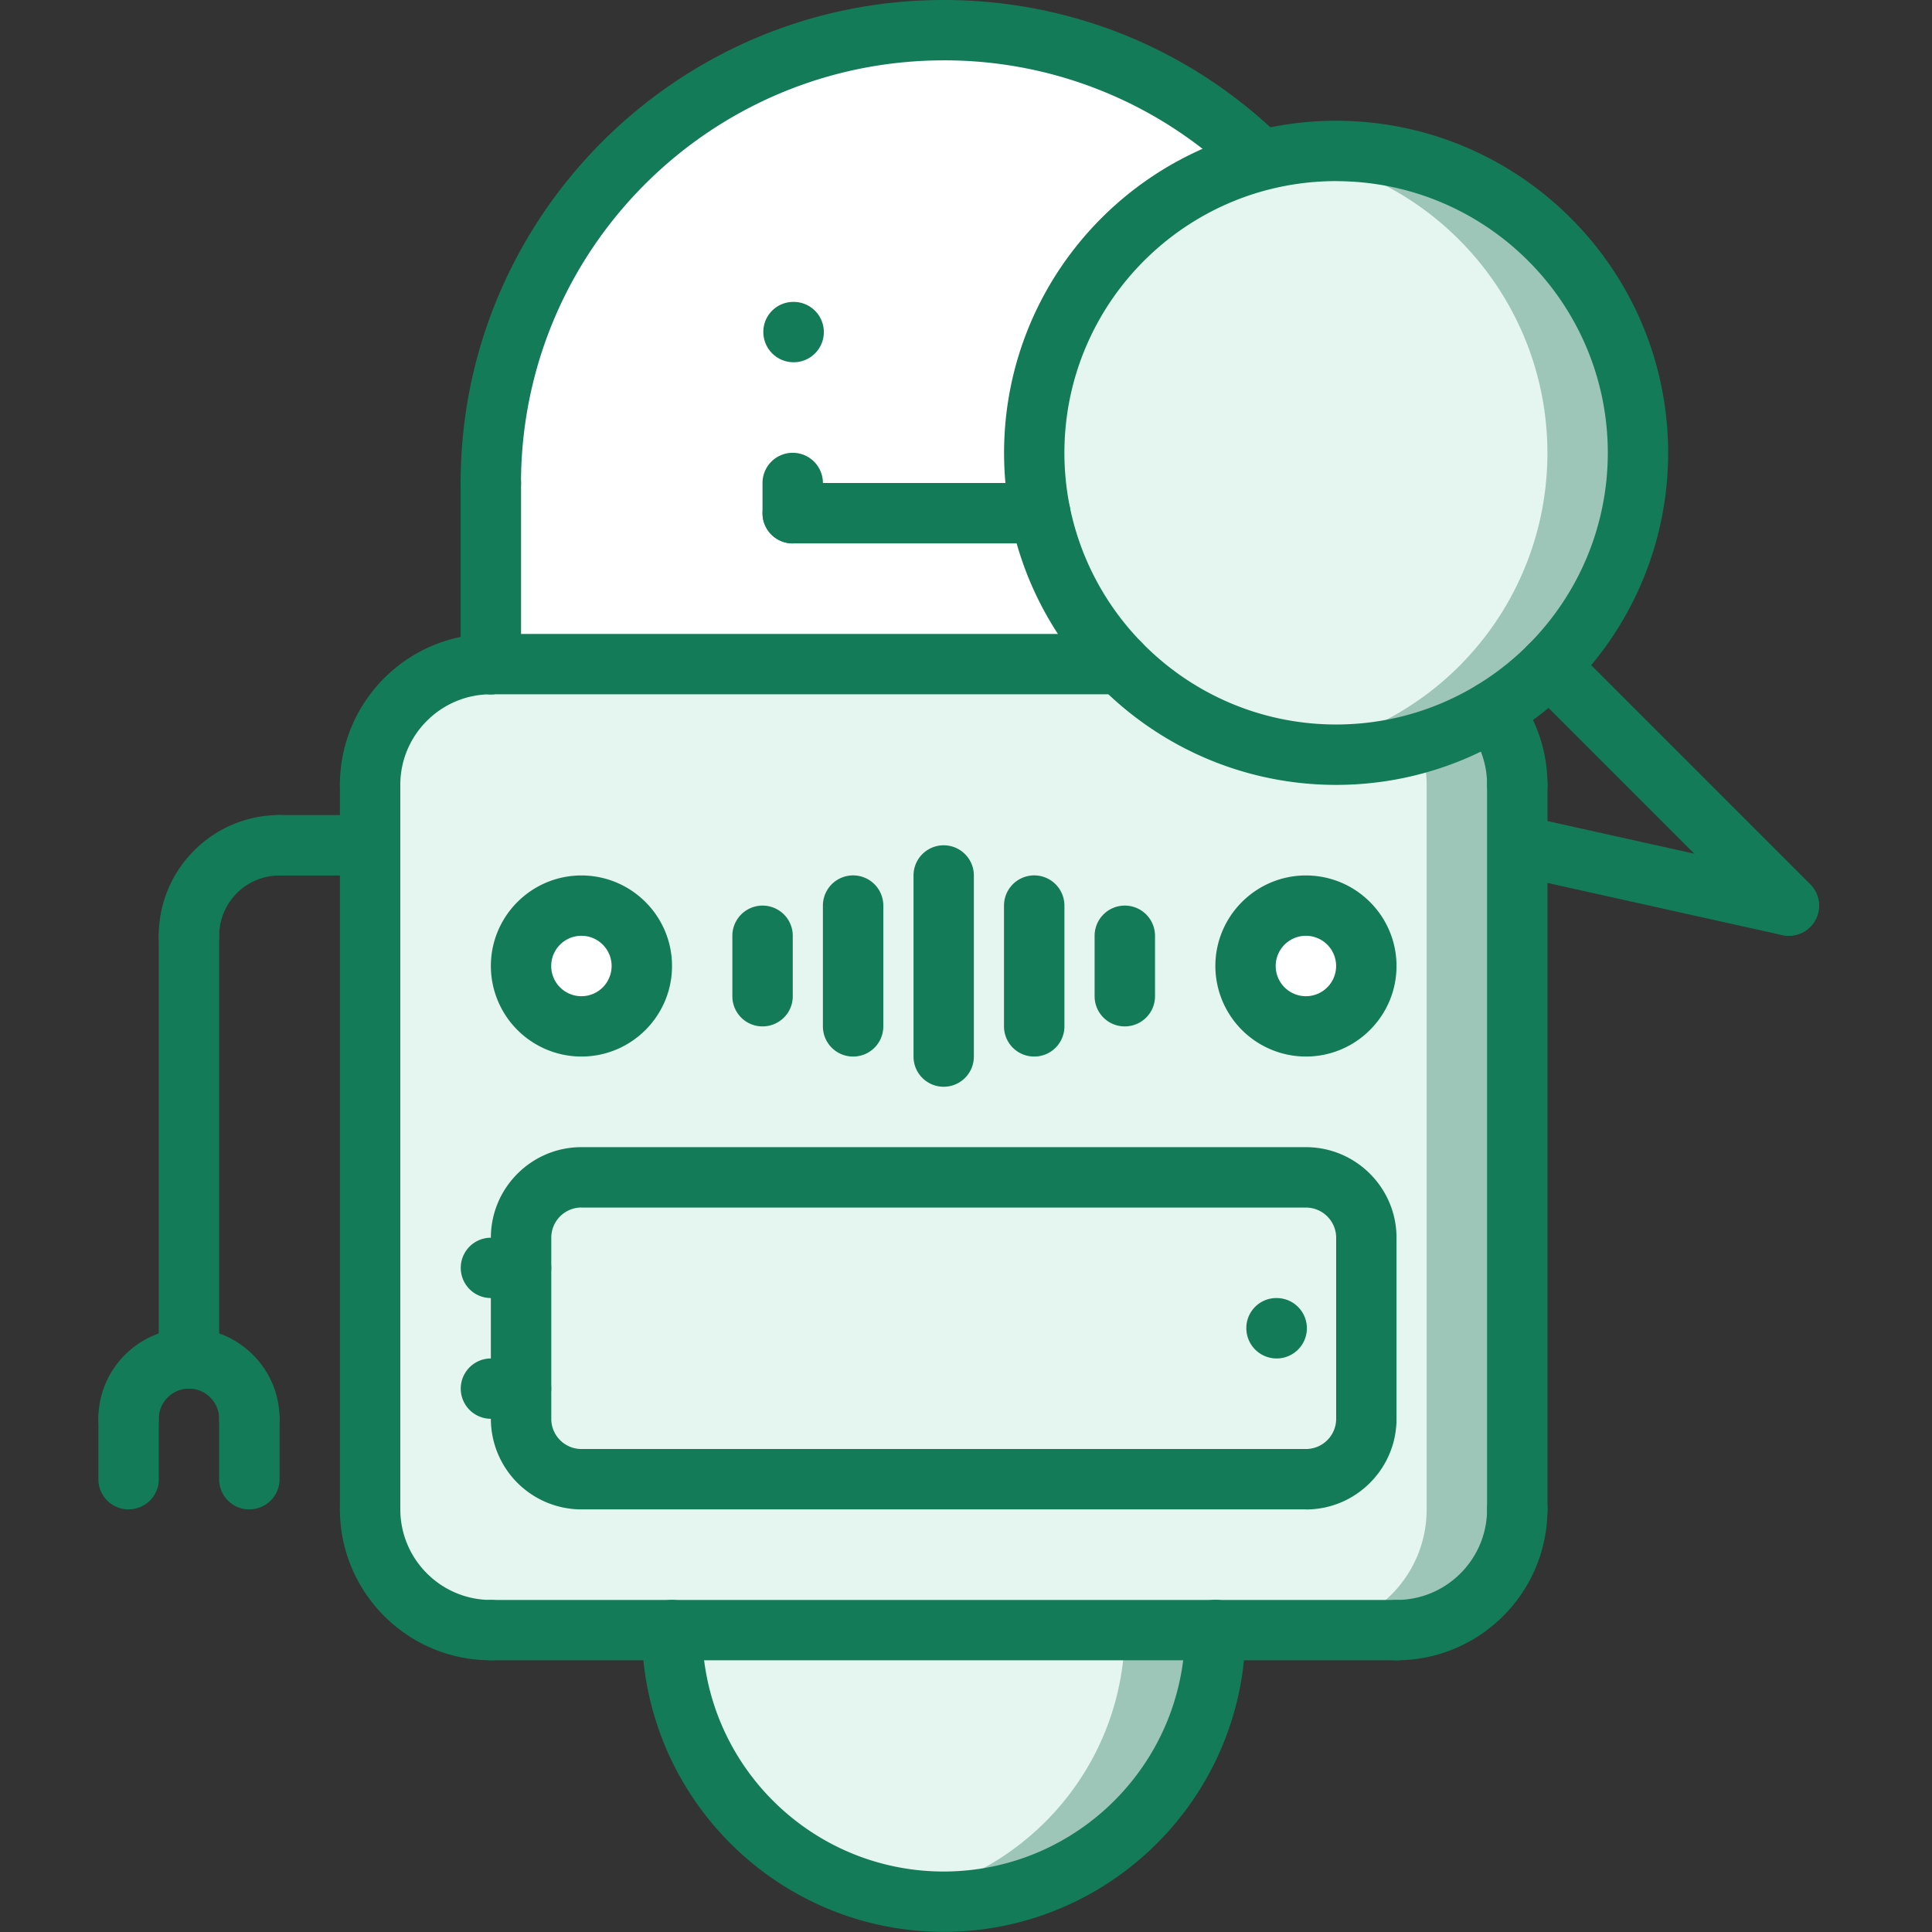
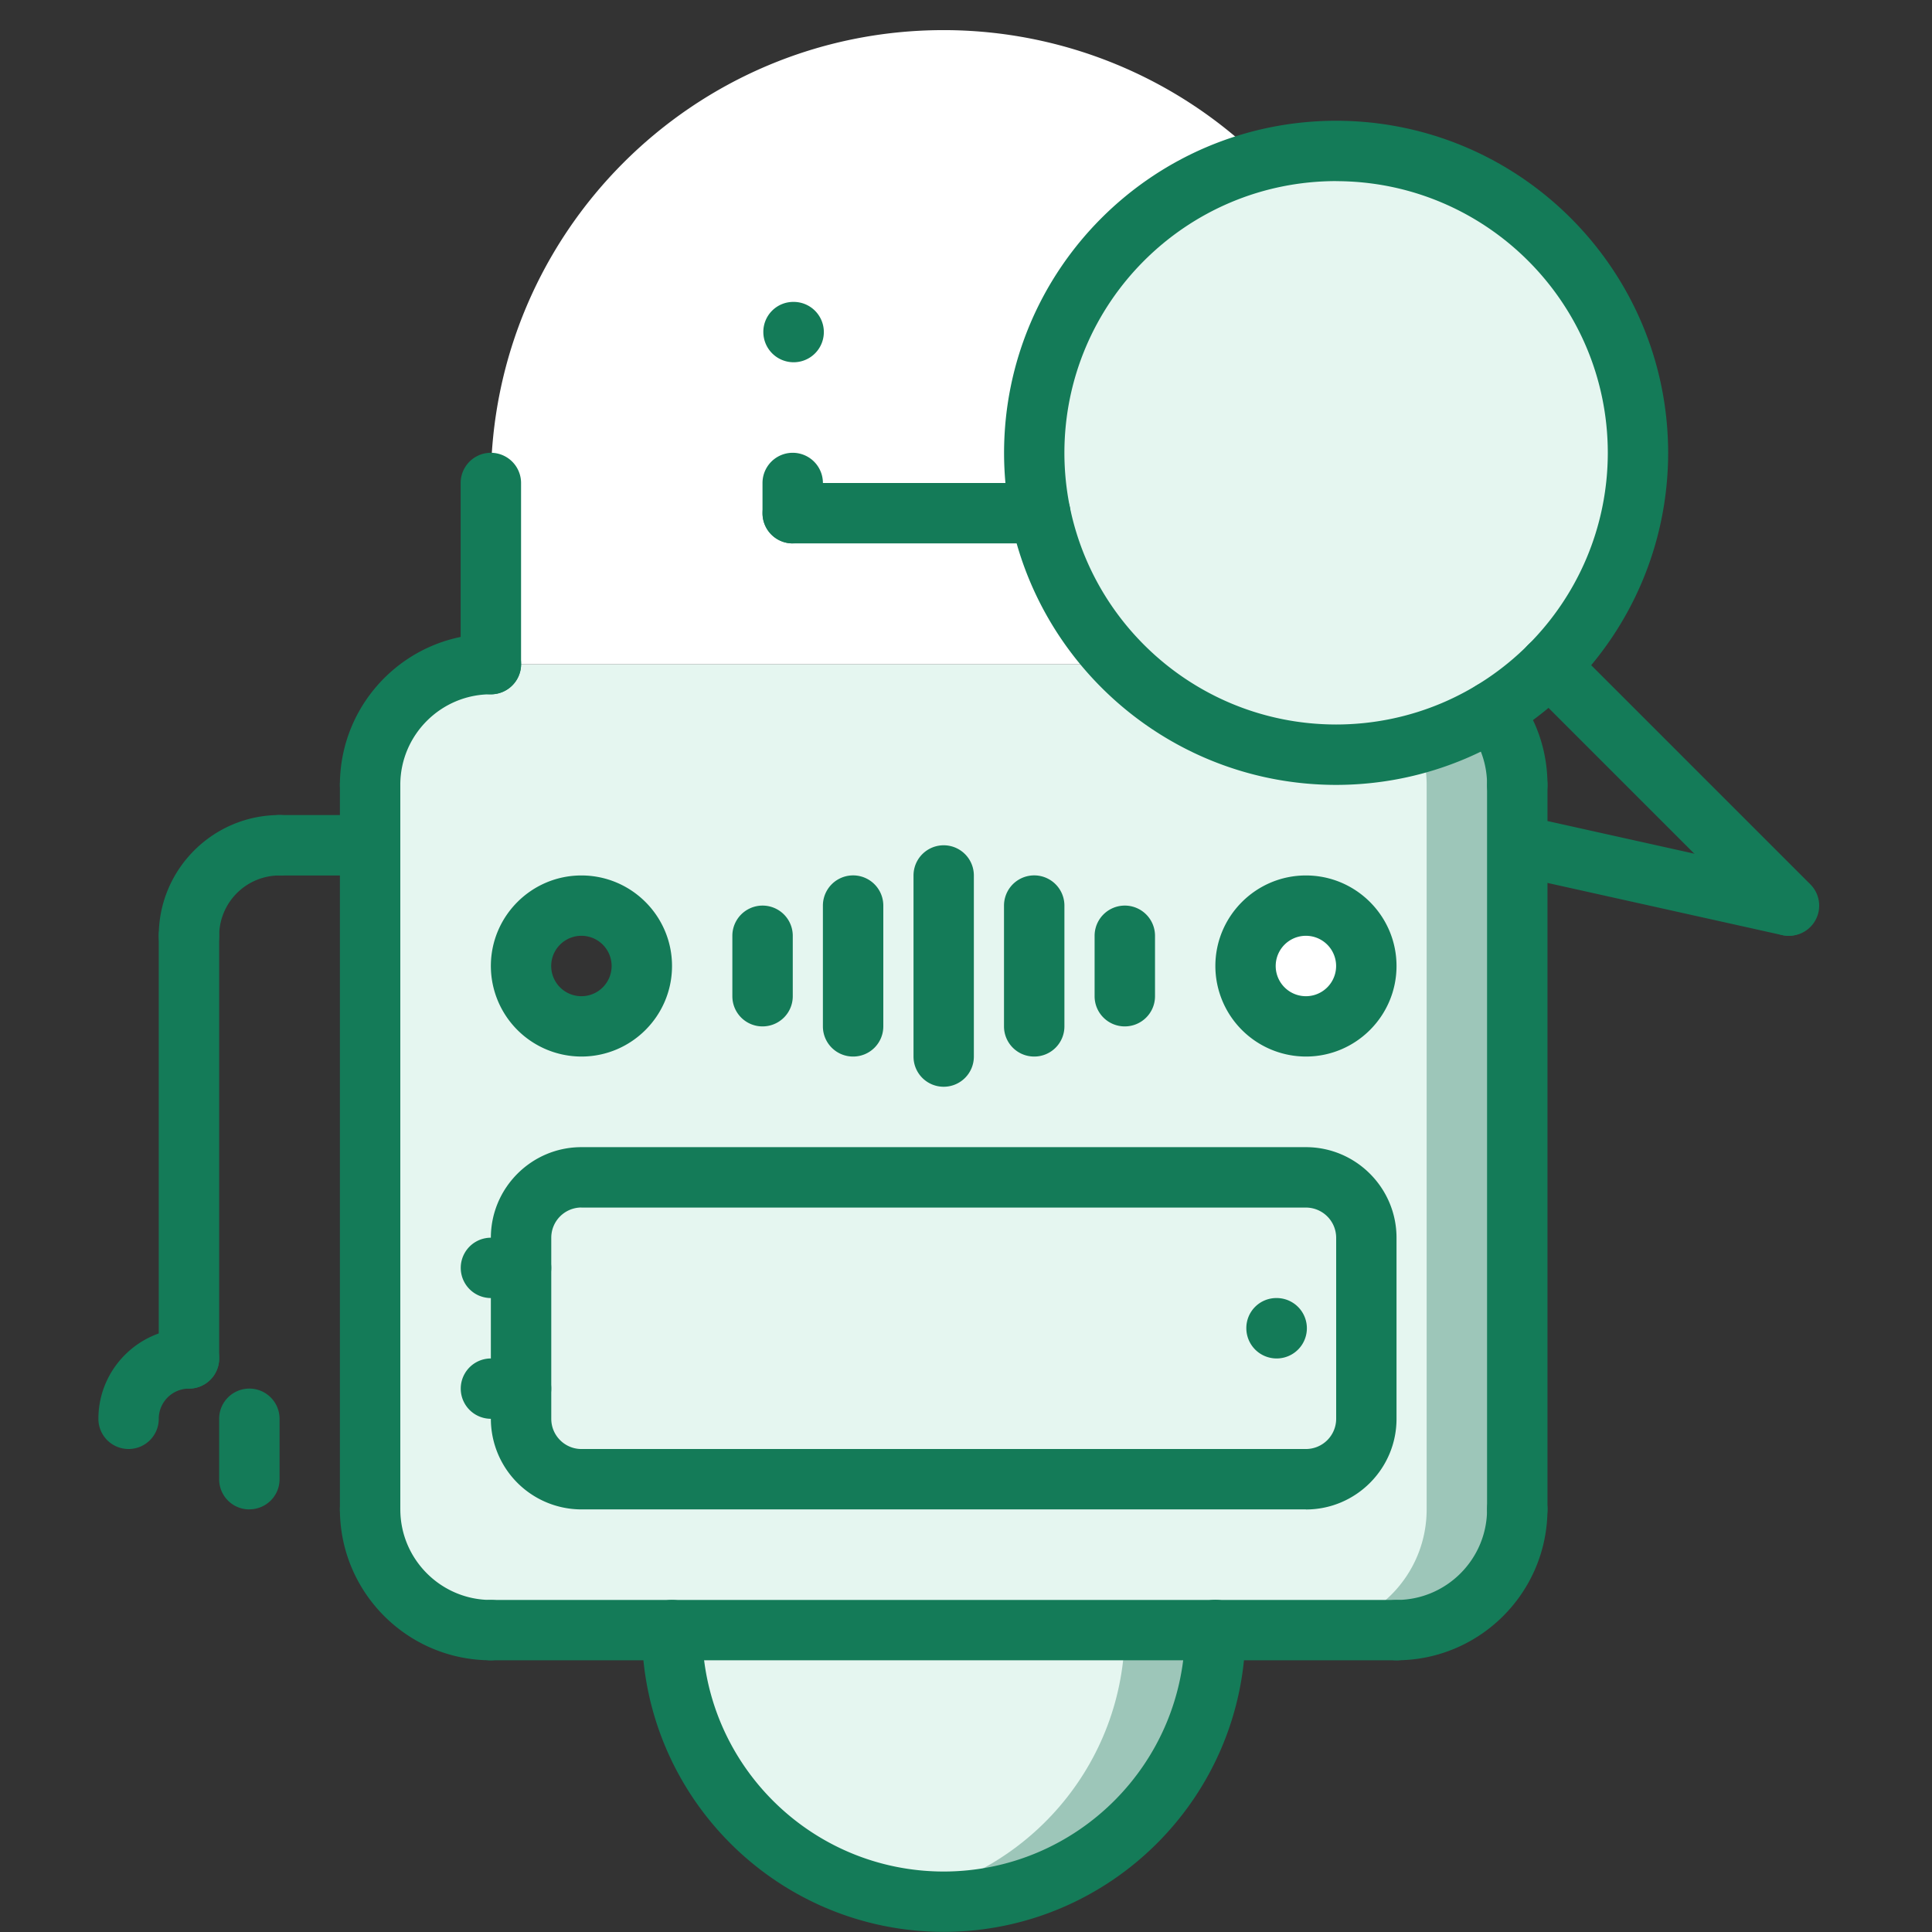
<svg xmlns="http://www.w3.org/2000/svg" class="icon" width="200px" height="200.00px" viewBox="0 0 1024 1024" version="1.1">
  <rect x="0" y="0" width="1024" height="1024" fill="#333333" stroke="none" />
  <path d="M276.137 735.985v15.974a32.082 32.082 0 0 0 32.015 32.015h384a32.082 32.082 0 0 0 32.015-32.015V655.974a32.082 32.082 0 0 0-32.015-32.015h-384a32.087 32.087 0 0 0-31.985 32.015v80.01h-0.031z m528.046-320v384c0 35.364-28.672 64-64 64H260.163c-35.348 0-64-28.652-64-64v-384c0-35.364 28.672-64 64-64H593.92c51.917 52.992 133.468 63.314 196.951 24.919 8.325 10.921 13.312 24.335 13.312 39.081zM724.173 511.964a32.087 32.087 0 0 0-32.015-31.985 31.98 31.98 0 1 0 32.015 32.015v-0.031z m-384 0a32.087 32.087 0 0 0-32.015-31.985 31.98 31.98 0 1 0 32.015 32.015v-0.031z" fill="#E5F6F0" />
  <path d="M790.871 376.934a158.94 158.94 0 0 1-38.743 16.86c2.56 6.927 4.029 14.336 4.029 22.185v384c0 35.364-28.636 64-64 64h48.026c35.364 0 64-28.672 64-64v-384a63.795 63.795 0 0 0-13.312-39.045z" fill="#9DC6B9" />
  <path d="M356.183 863.985h287.985c-2.12 79.524-68.306 142.275-147.83 140.15-76.549-2.043-138.117-63.611-140.155-140.15z" fill="#E5F6F0" />
  <path d="M596.173 863.985c0 71.306-51.953 130.391-120.013 141.824 7.849 1.295 15.805 2.15 23.997 2.15 79.524 0 144.005-64.451 144.041-143.974h-48.026z" fill="#9DC6B9" />
-   <path d="M308.157 479.985a32.082 32.082 0 0 1 32.015 31.985 31.98 31.98 0 1 1-32.015-32.015v0.031z" fill="#FFFFFF" />
  <path d="M724.173 655.974v95.985a32.082 32.082 0 0 1-32.015 32.015h-384a32.087 32.087 0 0 1-31.985-32.015V655.974a32.082 32.082 0 0 1 31.985-32.015h384a32.082 32.082 0 0 1 32.015 32.015z" fill="#E5F6F0" />
-   <path d="M692.157 479.985a32.082 32.082 0 0 1 32.015 31.985 31.98 31.98 0 1 1-32.015-32.015v0.031z m-140.8-208.01c6.246 30.889 21.468 58.368 42.563 80.01H260.163V255.964C260.137 123.443 367.549 15.99 500.076 15.964a239.964 239.964 0 0 1 168.428 68.997c-82.611 21.207-134.113 103.429-117.146 187.013z" fill="#FFFFFF" />
+   <path d="M692.157 479.985a32.082 32.082 0 0 1 32.015 31.985 31.98 31.98 0 1 1-32.015-32.015v0.031z m-140.8-208.01c6.246 30.889 21.468 58.368 42.563 80.01H260.163V255.964C260.137 123.443 367.549 15.99 500.076 15.964a239.964 239.964 0 0 1 168.428 68.997z" fill="#FFFFFF" />
  <path d="M708.163 79.974c88.346 0.036 159.959 71.639 160.015 159.985a159.508 159.508 0 0 1-64 128c-64.159 48.215-154.122 41.38-210.263-15.974a159.575 159.575 0 0 1-45.737-112.026c0.118-88.31 71.675-159.872 159.985-159.985z" fill="#E5F6F0" />
-   <path d="M708.163 79.974c-8.192 0-16.179 0.819-24.028 1.981 78.157 11.837 135.951 78.986 136.023 158.039a159.508 159.508 0 0 1-64 128 160.251 160.251 0 0 1-71.542 30.039c7.716 1.126 15.529 1.946 23.552 1.946a159.846 159.846 0 0 0 113.116-46.899 159.498 159.498 0 0 0 46.899-113.116c-0.056-88.351-71.675-159.954-160.02-159.99z" fill="#9DC6B9" />
-   <path d="M260.163 272.01a15.974 15.974 0 0 1-16.01-15.939v-0.067c0-141.143 114.857-256 256-256 67.584 0 131.343 26.112 179.543 73.523a15.995 15.995 0 0 1-22.426 22.804 222.72 222.72 0 0 0-157.082-64.343C376.509 32.097 276.27 132.321 276.137 256c0 8.873-7.168 16.01-16.01 16.01h0.036zM593.92 367.99H260.198a15.99 15.99 0 1 1 0-31.98H593.92a15.99 15.99 0 1 1 0 31.98z" fill="#147B58" />
  <path d="M260.163 367.99a15.974 15.974 0 0 1-16.01-15.939V256a16.01 16.01 0 1 1 32.02 0v96.015c0 8.842-7.168 15.974-16.01 15.974z m448 48.026c-97.162-0.113-175.898-78.863-175.99-176.026 0.113-97.152 78.843-175.877 175.99-175.99 97.152 0.113 175.877 78.843 175.99 175.99-0.092 97.167-78.822 175.913-175.99 176.026z m0-320.031c-79.514 0.077-143.954 64.527-144.01 144.041 0.092 79.503 64.538 143.918 144.041 143.974 79.488-0.092 143.898-64.517 143.974-144.01-0.092-79.488-64.517-143.898-144.01-143.974v-0.031z" fill="#147B58" />
  <path d="M196.163 431.99a15.974 15.974 0 0 1-16.01-15.939v-0.067c0.056-44.175 35.866-79.969 80.041-80.01a16.01 16.01 0 1 1 0 32.02c-26.486 0-48.026 21.54-48.026 47.99 0 8.873-7.168 16.041-16.01 16.041v-0.036z m544.02 448a15.99 15.99 0 1 1 0-31.98c26.455 0 47.99-21.571 47.99-48.026a16.01 16.01 0 1 1 32.02 0c-0.061 44.16-35.85 79.949-80.01 80.005z m-479.985 0c-44.175-0.036-79.985-35.83-80.041-80.01a16.01 16.01 0 1 1 32.02 0c0 26.455 21.54 48.026 48.026 48.026a15.99 15.99 0 1 1-0.005 31.985z" fill="#147B58" />
  <path d="M196.163 815.99a15.974 15.974 0 0 1-16.01-15.939V415.985a16.01 16.01 0 1 1 32.02 0v384c0 8.873-7.168 16.005-16.01 16.005z m608.02-384a15.974 15.974 0 0 1-16.01-15.939v-0.067A47.631 47.631 0 0 0 778.24 386.662a15.99 15.99 0 0 1 25.329-19.523c10.921 14.131 16.625 31.027 16.625 48.881a15.985 15.985 0 0 1-16.01 15.969z" fill="#147B58" />
  <path d="M804.183 815.99a15.974 15.974 0 0 1-16.01-15.939V415.985a16.01 16.01 0 1 1 32.02 0v384a15.995 15.995 0 0 1-16.01 16.005z m-64 64H260.198a15.99 15.99 0 1 1 0-31.98h479.985a15.99 15.99 0 1 1 0 31.98z m207.974-384a15.985 15.985 0 0 1-11.3-4.675l-126.909-126.909a16 16 0 1 1 22.63-22.63L959.488 468.685a15.974 15.974 0 0 1-11.331 27.305z" fill="#147B58" />
  <path d="M948.188 495.99a16.937 16.937 0 0 1-3.482-0.343l-144.01-32.015a16.041 16.041 0 0 1 6.927-31.263l144.01 32.015a16.041 16.041 0 0 1-3.446 31.606z m-752.026-31.98H148.173a16.01 16.01 0 1 1 0-32.02h47.99a16.01 16.01 0 1 1 0 32.02z m-95.98 271.974a15.974 15.974 0 0 1-16.041-15.908V495.99a16.01 16.01 0 1 1 32.02 0v223.985a15.99 15.99 0 0 1-15.98 16.01z" fill="#147B58" />
  <path d="M100.183 512a15.974 15.974 0 0 1-16.041-15.908v-0.102c0-35.292 28.739-64 64.036-64a16.01 16.01 0 1 1 0 32.02 32.015 32.015 0 0 0-32.015 31.985A15.985 15.985 0 0 1 100.183 512z m-32.02 256a15.974 15.974 0 0 1-16.01-15.939v-0.067c0-26.455 21.571-47.99 48.026-47.99a15.99 15.99 0 1 1 0 31.98 16.041 16.041 0 0 0-16.041 16.041 15.949 15.949 0 0 1-15.974 15.974z" fill="#147B58" />
-   <path d="M132.163 768a15.974 15.974 0 0 1-16.01-15.939v-0.067a16.046 16.046 0 0 0-16.01-16.01 15.99 15.99 0 1 1 0-31.98c26.455 0 48.026 21.54 48.026 47.99A15.974 15.974 0 0 1 132.163 768z m-64 32.015a15.974 15.974 0 0 1-16.01-15.939V751.99a16.01 16.01 0 1 1 32.02 0v32.015c0 8.873-7.168 15.974-16.01 15.974v0.036z" fill="#147B58" />
  <path d="M132.163 800.015a15.974 15.974 0 0 1-16.01-15.939V751.99a16.01 16.01 0 1 1 32.02 0v32.015c0 8.873-7.168 15.974-16.01 15.974v0.036z m367.995 223.918c-88.289-0.113-159.836-71.66-159.949-159.949a15.99 15.99 0 1 1 31.98 0c0.077 70.656 57.344 127.908 128 127.964 70.641-0.092 127.877-57.359 127.933-128a16.01 16.01 0 1 1 32.02 0c-0.097 88.315-71.67 159.887-159.985 159.985zM420.659 192a16.046 16.046 0 0 1-16.077-16.01 15.872 15.872 0 0 1 15.908-15.974h0.169a15.99 15.99 0 1 1 0 31.985z m256 528.01a16.046 16.046 0 0 1-16.077-16.01 15.903 15.903 0 0 1 15.908-16.01h0.169a16.01 16.01 0 1 1 0 32.02zM420.183 288.015a15.974 15.974 0 0 1-16.041-15.908V256a16.01 16.01 0 1 1 32.02 0v16.01c0 8.873-7.168 15.974-15.974 15.974v0.031z" fill="#147B58" />
  <path d="M551.357 288.015h-131.174a16.01 16.01 0 1 1 0-32.02h131.174a16.01 16.01 0 1 1 0 32.02z m-51.2 287.985a15.974 15.974 0 0 1-15.974-15.974V464.01a15.99 15.99 0 1 1 31.98 0v95.985c0 8.873-7.168 16.005-16.005 16.005z m48.026-16.01a15.974 15.974 0 0 1-16.041-15.908V479.985a16.01 16.01 0 1 1 32.02 0v64.036a15.974 15.974 0 0 1-15.98 15.969z m-96.02 0a15.974 15.974 0 0 1-16.01-15.939V479.985a16.01 16.01 0 1 1 32.02 0v64.036a15.974 15.974 0 0 1-16.01 15.969z m-48.026-15.974a15.974 15.974 0 0 1-15.974-15.974v-32.051a16.01 16.01 0 1 1 32.02 0v32.015c0 8.878-7.168 16.01-16.046 16.01z m192.036 0a15.974 15.974 0 0 1-16.01-15.939V495.99a16.01 16.01 0 1 1 32.02 0v32.015c0 8.873-7.168 16.01-16.041 16.01h0.031z m-288.015 15.974A48.056 48.056 0 0 1 260.168 512c0-26.455 21.54-47.99 47.99-47.99 26.486 0 48.026 21.504 48.026 47.99 0 26.455-21.54 47.99-48.026 47.99z m0-64a16.01 16.01 0 1 0 0 32.02 16.01 16.01 0 0 0 0-32.02z m384 64a48.056 48.056 0 0 1-47.99-47.99c0-26.455 21.54-47.99 47.99-47.99 26.486 0 48.026 21.504 48.026 47.99 0 26.455-21.54 47.99-48.026 47.99z m0-64a16.01 16.01 0 1 0 0 32.02 16.01 16.01 0 0 0 0-32.02z m0 304.026h-384a48.056 48.056 0 0 1-47.99-48.026v-95.949c0-26.455 21.54-48.026 47.99-48.026h384c26.486 0 48.026 21.571 48.026 48.026v95.985c0 26.455-21.54 48.026-48.026 48.026v-0.036z m-384-160.015a16.01 16.01 0 0 0-15.974 16.01v95.985c0 8.842 7.168 16.01 15.974 16.01h384a16.041 16.041 0 0 0 16.041-16.01v-95.949a16.041 16.041 0 0 0-16.041-16.01h-384V640z" fill="#147B58" />
  <path d="M276.137 687.99H260.198a15.99 15.99 0 1 1 0-31.98h15.974a15.99 15.99 0 1 1 0 31.98h-0.036z m0 64H260.198a15.99 15.99 0 1 1 0-31.98h15.974a15.99 15.99 0 1 1 0 31.98h-0.036z" fill="#147B58" />
</svg>